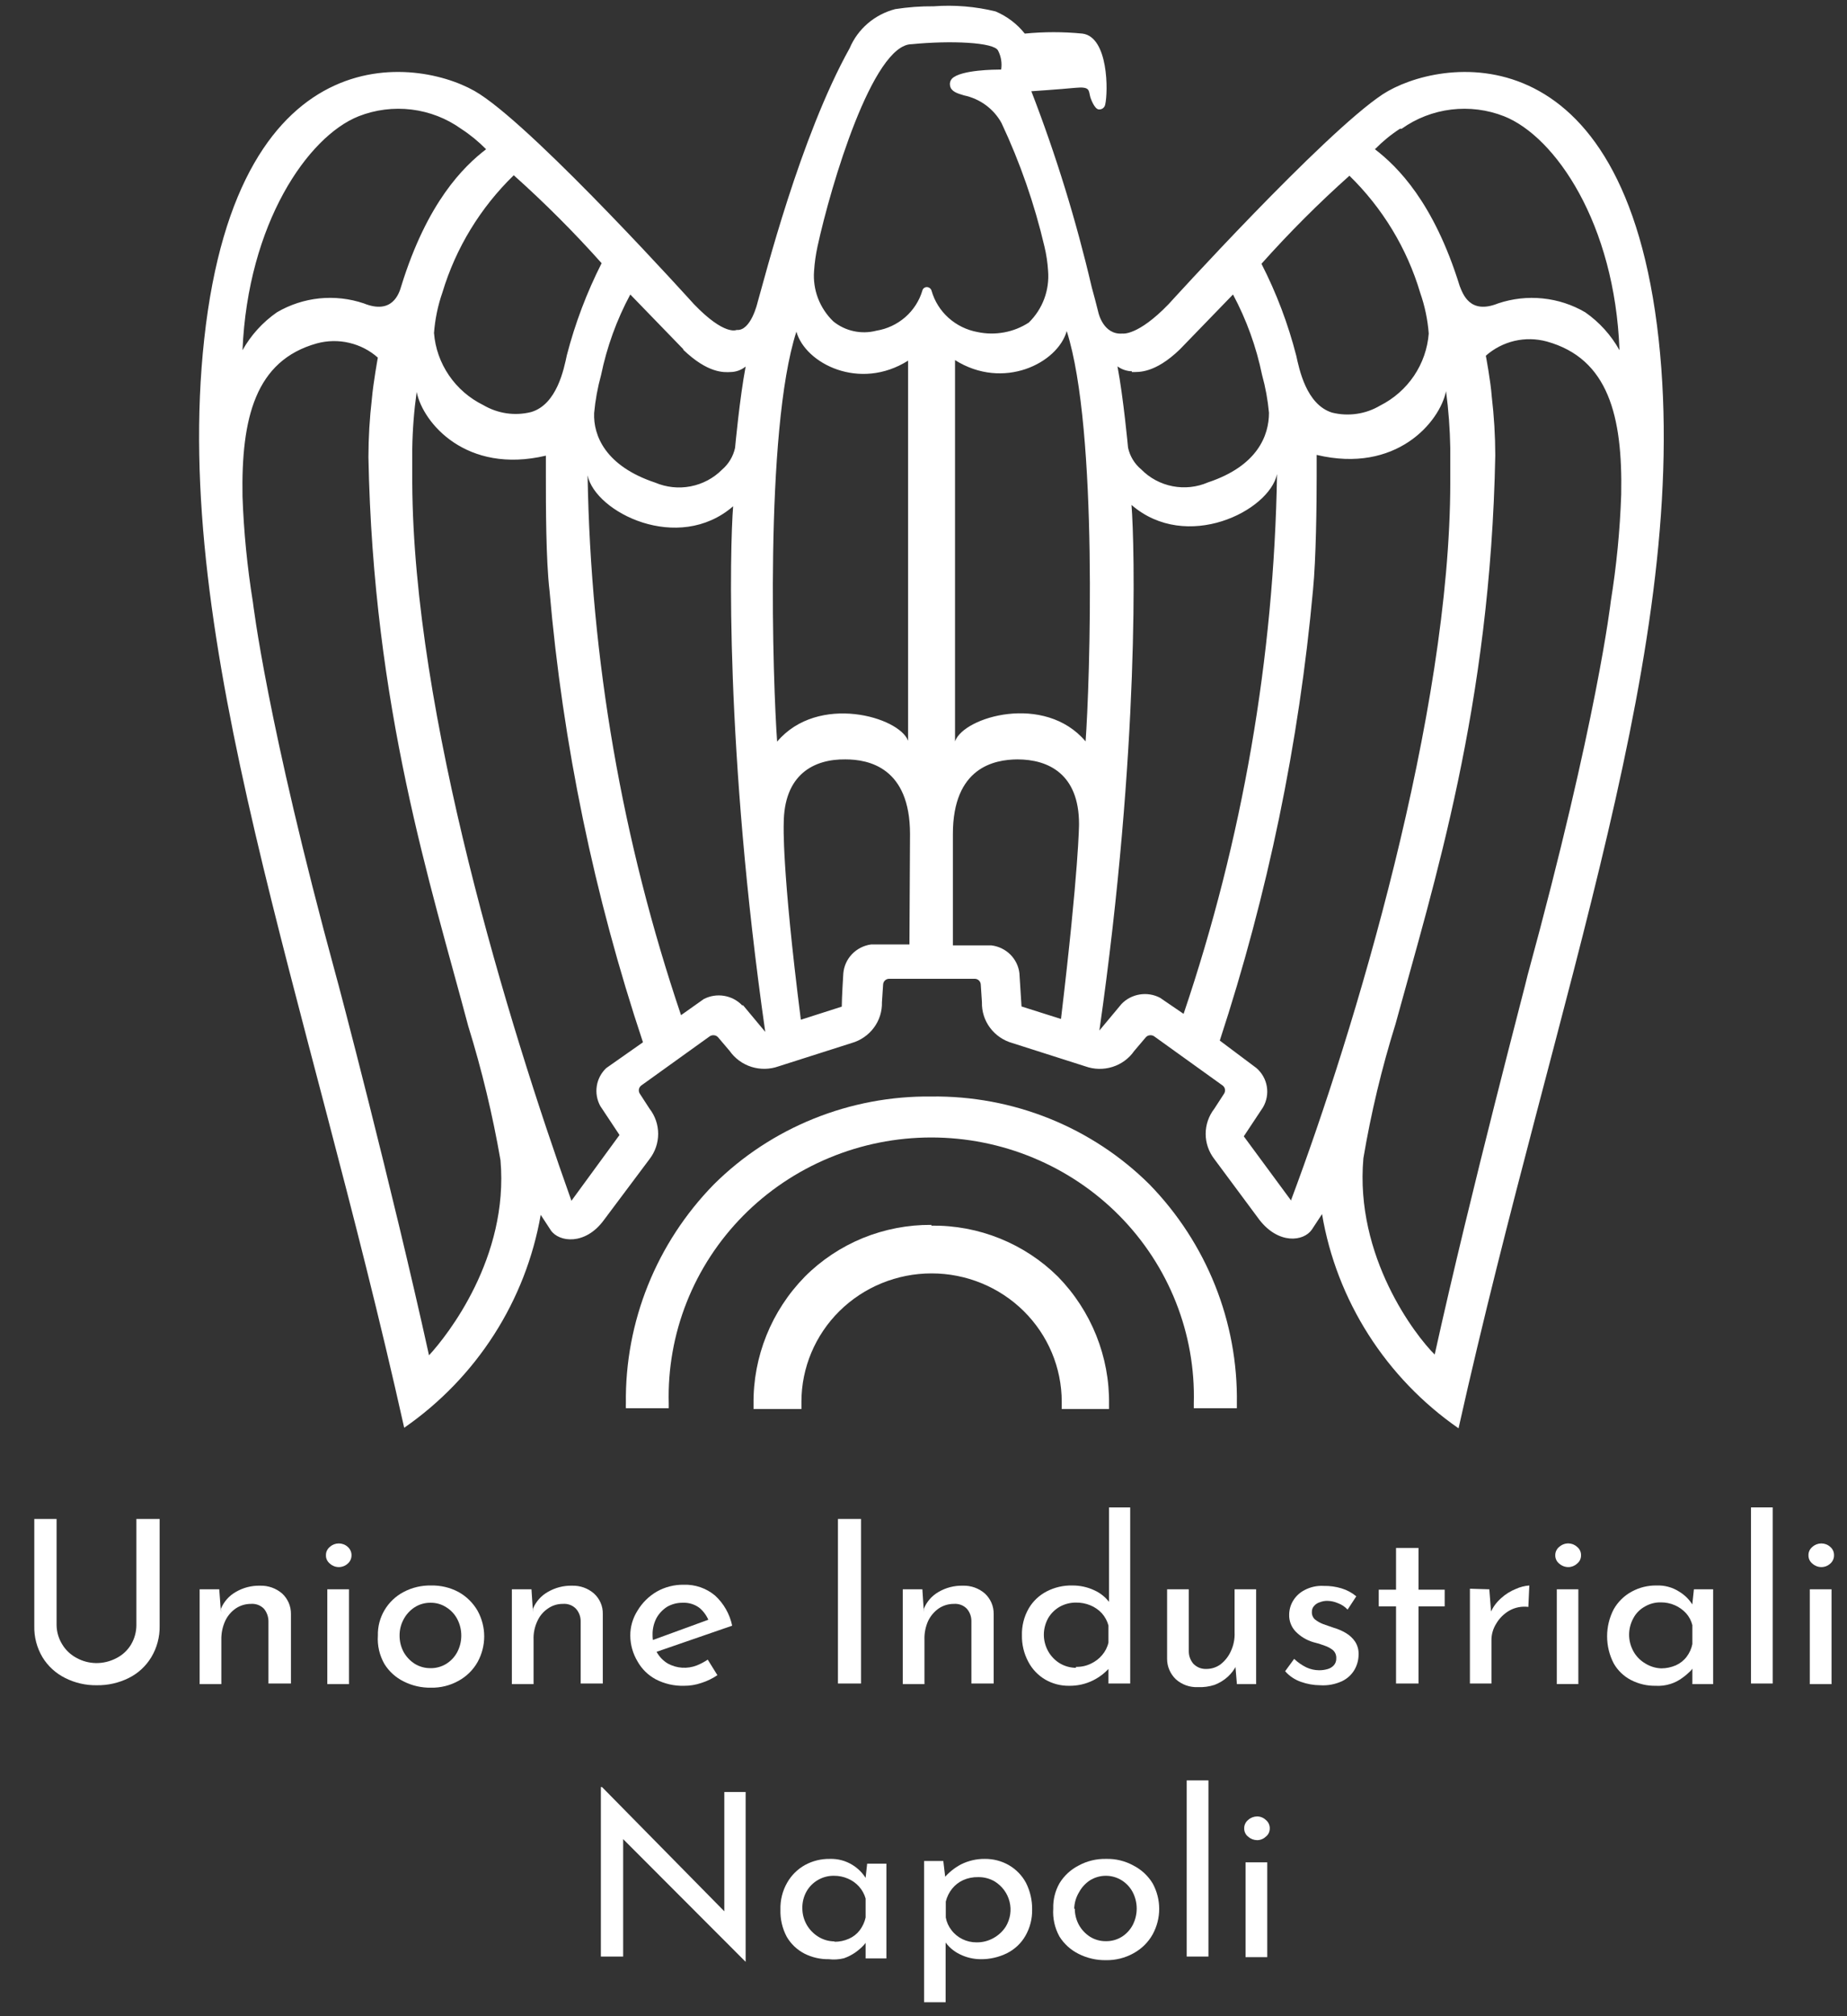
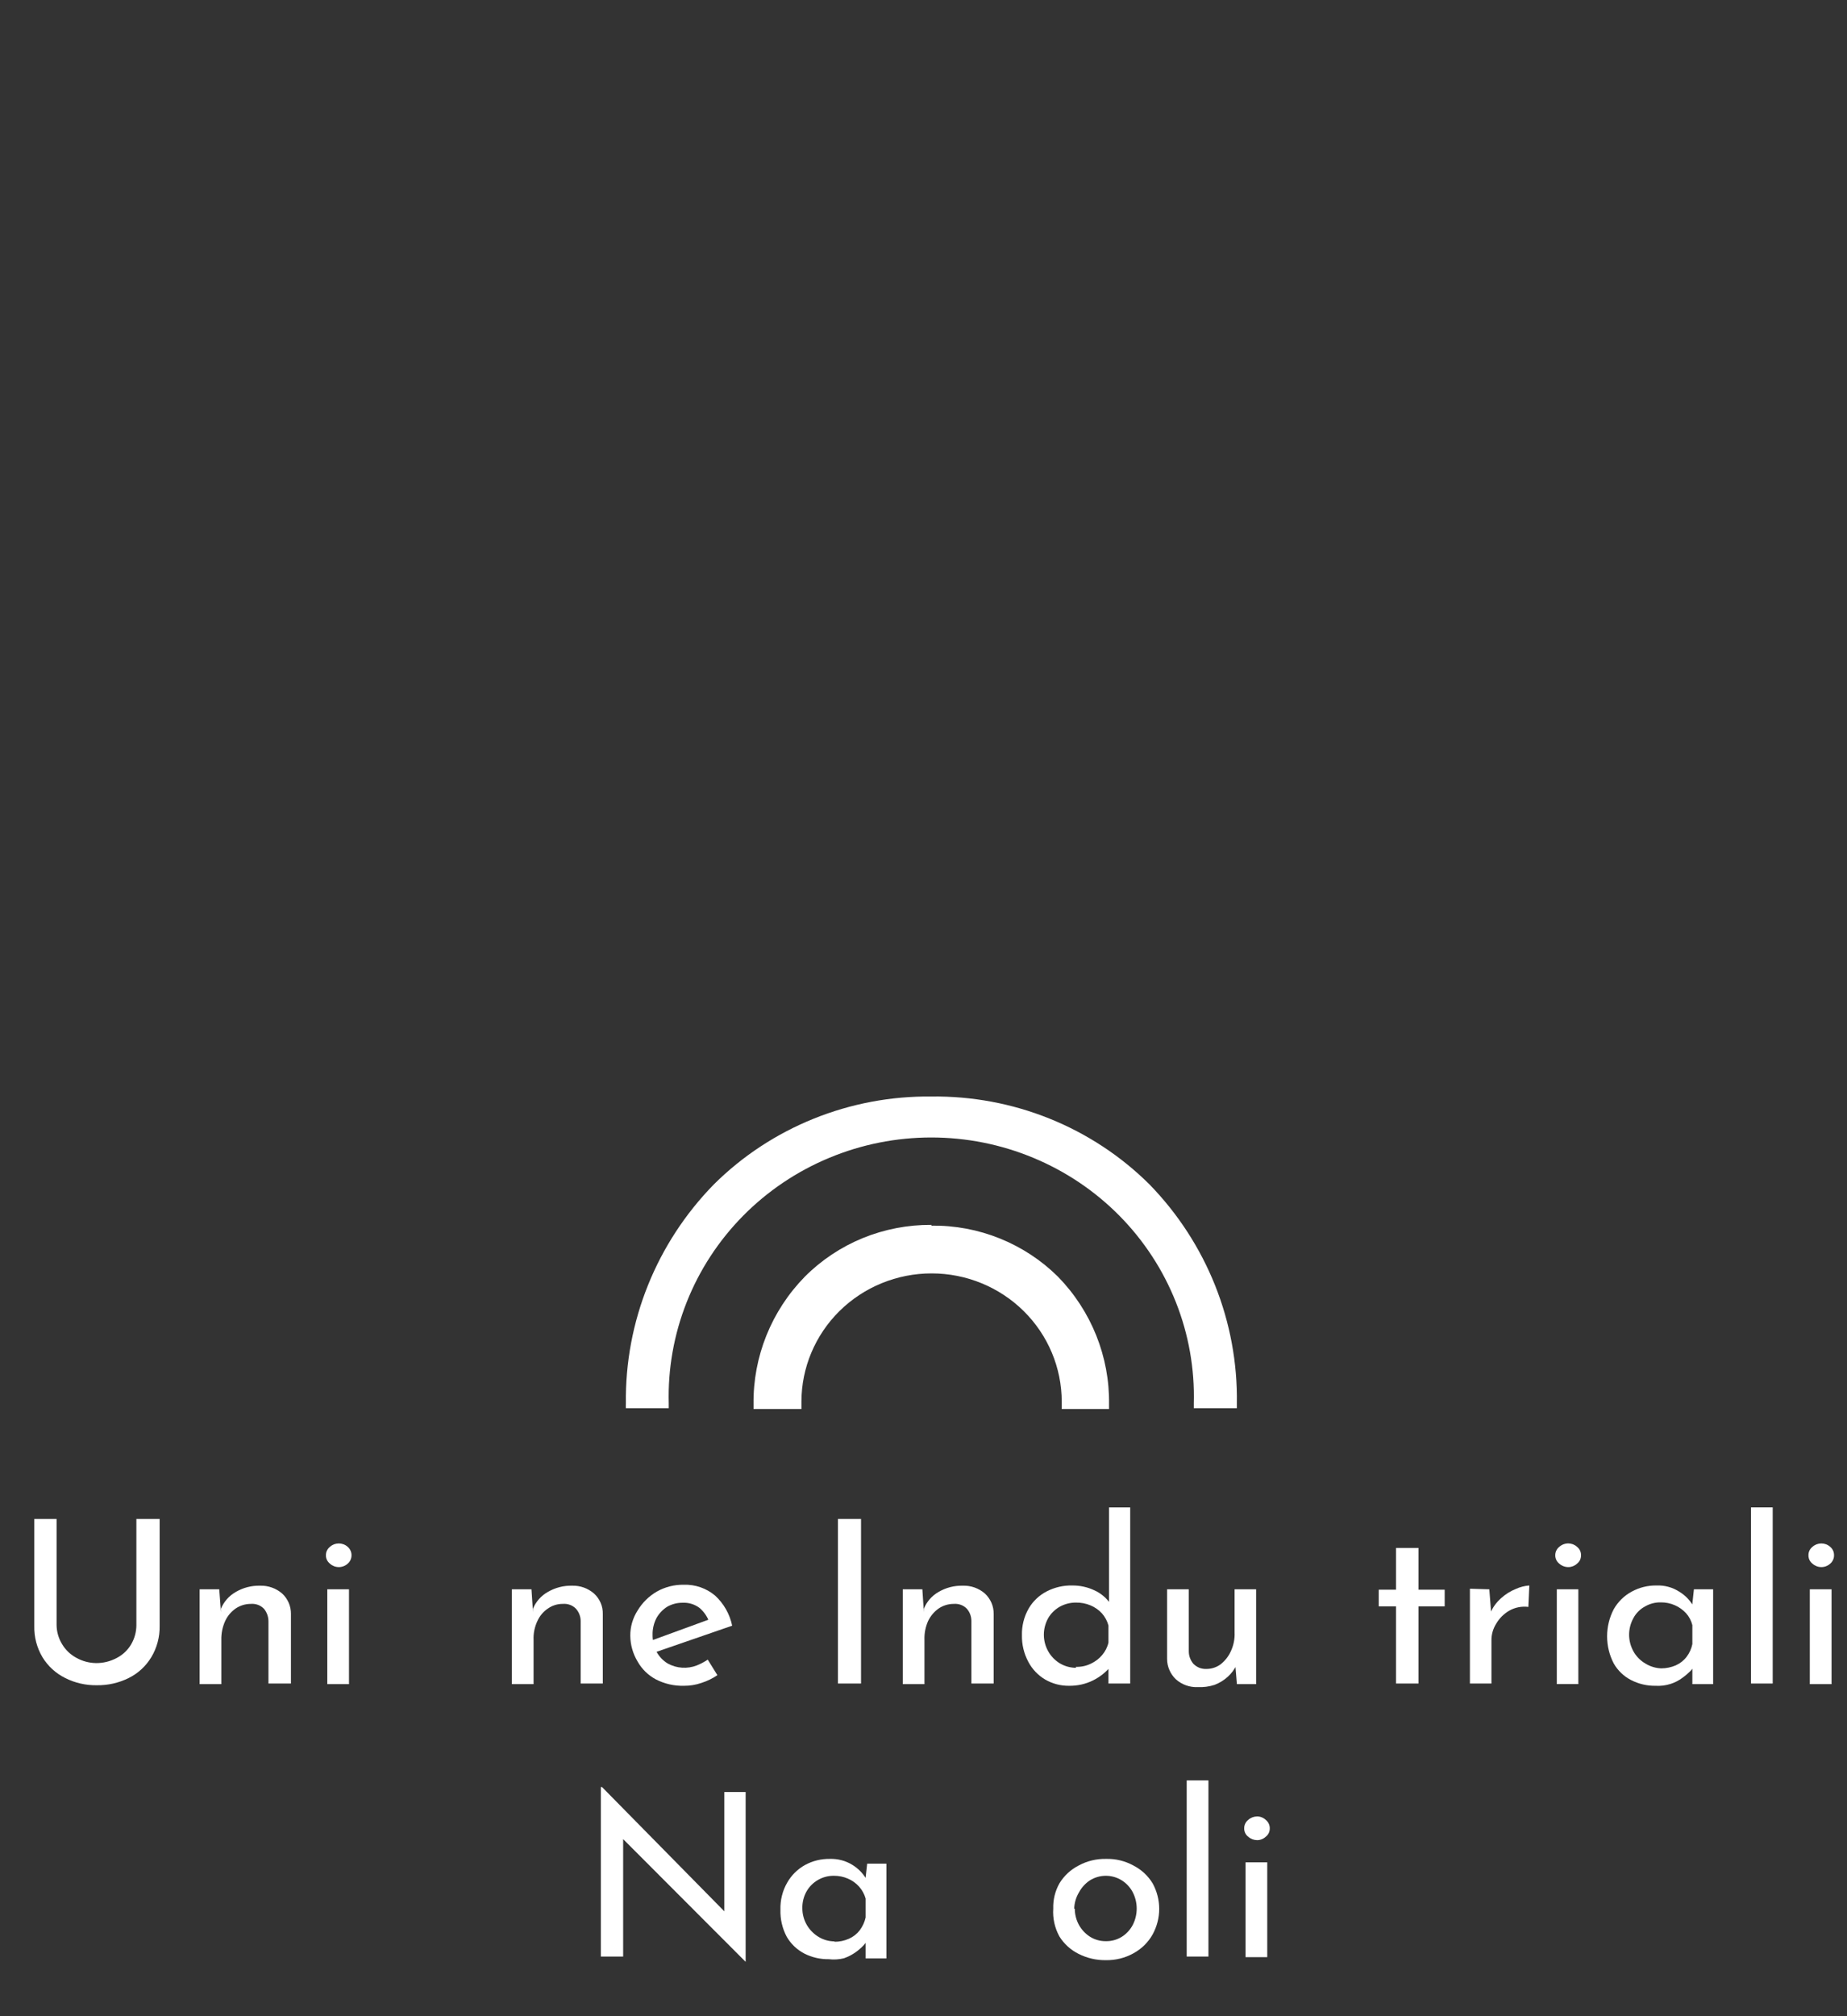
<svg xmlns="http://www.w3.org/2000/svg" width="44" height="48" viewBox="0 0 44 48" fill="none">
  <rect x="0" y="0" width="44" height="48" fill="#333333" stroke="none" />
-   <path d="M32.941 2.244C31.526 3.179 27.839 7.241 27.839 7.241C27.102 8.004 26.74 7.941 26.74 7.941C26.282 7.977 26.167 7.444 26.167 7.444C26.113 7.232 26.062 7.029 26.007 6.835C25.637 5.25 25.157 3.692 24.569 2.172C24.569 2.172 25.247 2.127 25.613 2.091C25.98 2.055 25.929 2.154 25.975 2.316C25.975 2.316 26.067 2.605 26.181 2.605C26.215 2.607 26.249 2.597 26.276 2.576C26.303 2.555 26.321 2.525 26.328 2.492C26.401 2.181 26.406 0.881 25.787 0.8C25.33 0.755 24.87 0.755 24.413 0.8C24.229 0.569 23.99 0.388 23.717 0.272C23.235 0.154 22.737 0.113 22.242 0.15C21.936 0.147 21.629 0.17 21.326 0.217C21.085 0.28 20.861 0.396 20.673 0.557C20.485 0.718 20.337 0.92 20.241 1.147C19.059 3.269 18.221 6.605 18.047 7.2C18.047 7.2 17.891 7.887 17.548 7.855C17.548 7.855 17.264 8.004 16.531 7.241C16.531 7.241 12.867 3.179 11.433 2.244C10.137 1.391 5.681 0.601 4.865 8.072C4.073 15.294 7.302 23.555 9.629 33.991C10.483 33.399 11.21 32.646 11.768 31.776C12.326 30.906 12.704 29.936 12.881 28.922L13.123 29.292C13.32 29.576 13.939 29.648 14.378 29.057L15.473 27.595C15.607 27.422 15.679 27.211 15.679 26.994C15.679 26.777 15.607 26.566 15.473 26.394L15.239 26.033C15.221 26.002 15.214 25.966 15.221 25.931C15.228 25.896 15.247 25.865 15.276 25.843L16.911 24.669C16.942 24.65 16.979 24.642 17.015 24.647C17.051 24.651 17.084 24.669 17.108 24.697L17.383 25.021C17.509 25.2 17.691 25.333 17.901 25.399C18.112 25.465 18.338 25.461 18.546 25.387L20.287 24.832C20.499 24.772 20.686 24.644 20.817 24.468C20.948 24.293 21.016 24.079 21.01 23.861L21.038 23.437C21.04 23.401 21.056 23.367 21.082 23.342C21.108 23.317 21.143 23.303 21.18 23.302H23.222C23.259 23.303 23.294 23.317 23.32 23.342C23.346 23.367 23.362 23.401 23.364 23.437L23.392 23.861C23.386 24.079 23.454 24.293 23.585 24.468C23.716 24.644 23.903 24.772 24.116 24.832L25.856 25.387C26.064 25.462 26.291 25.466 26.501 25.4C26.712 25.334 26.894 25.201 27.019 25.021L27.294 24.697C27.318 24.669 27.351 24.651 27.387 24.647C27.424 24.642 27.46 24.65 27.491 24.669L29.126 25.843C29.155 25.865 29.175 25.896 29.181 25.931C29.188 25.966 29.181 26.002 29.163 26.033L28.929 26.394C28.795 26.566 28.722 26.777 28.722 26.994C28.722 27.211 28.795 27.422 28.929 27.595L30.001 29.039C30.459 29.63 31.054 29.558 31.251 29.274L31.494 28.904C31.666 29.924 32.043 30.9 32.601 31.775C33.159 32.651 33.888 33.409 34.746 34.004C37.077 23.568 40.302 15.307 39.514 8.085C38.694 0.601 34.251 1.391 32.941 2.244ZM16.27 8.32C16.865 8.893 17.25 8.866 17.41 8.857C17.539 8.854 17.664 8.807 17.763 8.726C17.621 9.475 17.511 10.658 17.511 10.663C17.467 10.864 17.358 11.047 17.2 11.182C16.997 11.386 16.736 11.524 16.451 11.579C16.166 11.634 15.872 11.602 15.606 11.489C14.424 11.096 14.131 10.369 14.154 9.832C14.182 9.527 14.237 9.225 14.319 8.929C14.457 8.26 14.691 7.614 15.015 7.011L16.284 8.32H16.27ZM12.239 4.172C12.976 4.831 13.675 5.53 14.332 6.266C13.978 6.965 13.7 7.699 13.504 8.455C13.435 8.776 13.27 9.629 12.652 9.81C12.46 9.858 12.26 9.868 12.064 9.839C11.869 9.81 11.681 9.743 11.511 9.643C11.182 9.481 10.901 9.238 10.696 8.937C10.49 8.636 10.367 8.289 10.339 7.927C10.364 7.598 10.431 7.273 10.54 6.961C10.858 5.905 11.443 4.945 12.239 4.172ZM8.543 2.768C8.943 2.611 9.376 2.556 9.803 2.608C10.229 2.66 10.636 2.817 10.984 3.066C11.2 3.206 11.4 3.37 11.58 3.553C11.044 3.964 10.178 4.813 9.56 6.808C9.505 7.002 9.34 7.494 8.667 7.223C8.327 7.108 7.966 7.068 7.608 7.104C7.251 7.141 6.906 7.254 6.597 7.435C6.258 7.671 5.977 7.98 5.777 8.338C5.905 5.323 7.33 3.251 8.543 2.768ZM10.22 32.266C9.349 28.308 8.021 23.266 8.007 23.238C6.345 17.154 6.029 14.351 6.024 14.332C5.89 13.5 5.807 12.661 5.777 11.818C5.745 9.949 6.084 8.582 7.549 8.175C7.801 8.107 8.066 8.102 8.319 8.162C8.573 8.221 8.808 8.342 9.001 8.514C9.001 8.514 8.891 9.119 8.859 9.494C8.805 9.955 8.778 10.419 8.777 10.884C8.891 16.856 10.261 21.063 11.154 24.426C11.479 25.474 11.736 26.541 11.923 27.622C12.125 29.942 10.655 31.797 10.22 32.266ZM14.442 25.428C14.322 25.542 14.242 25.692 14.217 25.855C14.191 26.019 14.221 26.186 14.3 26.331L14.758 27.021L13.613 28.587C12.111 24.381 9.849 16.996 9.821 11.498C9.821 11.222 9.821 10.951 9.821 10.685C9.828 10.232 9.863 9.78 9.926 9.331C10.073 10.067 11.108 11.295 13.004 10.848C13.004 11.019 13.004 11.177 13.004 11.376C13.004 12.012 13.004 13.326 13.091 14.062C13.408 17.719 14.155 21.327 15.317 24.814L14.442 25.428ZM17.68 23.934C17.565 23.814 17.413 23.735 17.248 23.708C17.083 23.681 16.913 23.708 16.765 23.785L16.224 24.168C14.821 20.022 14.07 15.688 13.998 11.317C14.181 12.197 16.155 13.186 17.465 12.053C17.387 13.033 17.268 17.84 18.23 24.566L17.703 23.934H17.68ZM18.514 17.668C18.413 16.314 18.207 10.261 18.972 7.896C19.187 8.658 20.479 9.313 21.633 8.586V17.637C21.427 17.068 19.49 16.504 18.514 17.655V17.668ZM21.665 22.485H20.749C20.577 22.509 20.418 22.59 20.298 22.714C20.178 22.839 20.105 23 20.09 23.171C20.09 23.171 20.053 23.758 20.053 23.965L19.078 24.277C18.619 20.666 18.67 19.618 18.67 19.618C18.67 18.431 19.393 18.07 20.14 18.079C20.69 18.079 21.679 18.269 21.679 19.858L21.665 22.485ZM22.192 6.921C22.185 6.897 22.171 6.875 22.151 6.86C22.131 6.845 22.107 6.836 22.082 6.835C22.056 6.834 22.031 6.843 22.011 6.858C21.991 6.874 21.977 6.896 21.972 6.921C21.899 7.165 21.757 7.384 21.564 7.552C21.37 7.72 21.132 7.832 20.877 7.873C20.701 7.919 20.516 7.923 20.337 7.884C20.159 7.846 19.993 7.766 19.852 7.652C19.691 7.497 19.567 7.309 19.487 7.102C19.408 6.894 19.376 6.672 19.393 6.451C19.406 6.254 19.434 6.058 19.476 5.864C19.792 4.415 20.79 1.052 21.72 1.052C22.636 0.962 23.685 1.003 23.777 1.206C23.849 1.345 23.874 1.503 23.85 1.657C23.85 1.657 23.85 1.657 23.799 1.657C23.749 1.657 22.884 1.657 22.677 1.874C22.657 1.896 22.643 1.922 22.635 1.95C22.627 1.978 22.626 2.008 22.632 2.037C22.654 2.176 22.797 2.222 22.966 2.271C23.154 2.311 23.332 2.39 23.486 2.504C23.64 2.618 23.768 2.763 23.859 2.93C24.301 3.871 24.643 4.854 24.88 5.864C24.927 6.057 24.956 6.253 24.968 6.451C24.986 6.676 24.955 6.903 24.876 7.115C24.797 7.327 24.672 7.519 24.509 7.679C24.331 7.795 24.131 7.875 23.921 7.913C23.711 7.952 23.495 7.949 23.287 7.905C23.029 7.858 22.79 7.741 22.596 7.567C22.402 7.393 22.262 7.169 22.192 6.921ZM25.288 24.263L24.335 23.961L24.285 23.171C24.266 23.002 24.189 22.845 24.068 22.724C23.946 22.604 23.787 22.527 23.616 22.507H22.7V19.858C22.7 18.269 23.685 18.084 24.235 18.079C24.981 18.079 25.705 18.431 25.705 19.618C25.705 19.618 25.705 20.657 25.274 24.268L25.288 24.263ZM25.861 17.65C24.885 16.499 22.957 17.063 22.751 17.65V8.573C23.905 9.299 25.197 8.645 25.412 7.882C26.167 10.247 25.961 16.296 25.861 17.655V17.65ZM33.39 3.066C33.739 2.817 34.145 2.66 34.572 2.608C34.999 2.556 35.432 2.611 35.831 2.768C37.05 3.251 38.47 5.323 38.58 8.338C38.381 7.98 38.102 7.671 37.764 7.435C37.455 7.254 37.109 7.141 36.75 7.105C36.392 7.068 36.03 7.109 35.689 7.223C35.016 7.494 34.851 7.002 34.773 6.808C34.155 4.813 33.289 3.964 32.754 3.553C32.934 3.37 33.133 3.206 33.349 3.066H33.39ZM32.135 4.172C32.934 4.949 33.519 5.913 33.834 6.975C33.943 7.287 34.011 7.612 34.036 7.941C34.008 8.301 33.887 8.647 33.684 8.948C33.481 9.248 33.203 9.492 32.877 9.656C32.707 9.757 32.518 9.824 32.322 9.852C32.125 9.881 31.925 9.871 31.732 9.823C31.114 9.629 30.949 8.776 30.88 8.469C30.686 7.711 30.408 6.977 30.051 6.28C30.709 5.543 31.407 4.844 32.145 4.185L32.135 4.172ZM26.964 8.857C27.125 8.857 27.509 8.893 28.105 8.32L29.373 7.011C29.695 7.613 29.928 8.258 30.065 8.925C30.147 9.22 30.202 9.522 30.23 9.828C30.23 10.365 29.96 11.091 28.778 11.484C28.513 11.599 28.219 11.631 27.935 11.576C27.651 11.521 27.39 11.382 27.189 11.177C27.028 11.044 26.917 10.861 26.873 10.658C26.873 10.658 26.763 9.471 26.621 8.722C26.72 8.795 26.84 8.836 26.964 8.839V8.857ZM27.633 23.753C27.485 23.676 27.315 23.649 27.15 23.676C26.984 23.703 26.832 23.782 26.717 23.902L26.19 24.534C27.152 17.808 27.033 13.001 26.955 12.021C28.265 13.154 30.239 12.166 30.422 11.286C30.35 15.656 29.6 19.99 28.196 24.137L27.633 23.753ZM30.761 28.587L29.63 27.053L30.088 26.362C30.175 26.212 30.207 26.038 30.179 25.868C30.151 25.697 30.063 25.542 29.932 25.428L29.058 24.773C30.201 21.289 30.946 17.691 31.279 14.044C31.352 13.308 31.366 11.994 31.366 11.358C31.366 11.159 31.366 11.001 31.366 10.83C33.262 11.281 34.297 10.049 34.448 9.313C34.508 9.762 34.541 10.214 34.549 10.667C34.549 10.934 34.549 11.204 34.549 11.48C34.549 16.978 32.259 24.57 30.757 28.57L30.761 28.587ZM38.373 14.314C38.373 14.314 38.053 17.136 36.39 23.22C36.39 23.266 35.048 28.308 34.178 32.248C33.72 31.797 32.273 29.919 32.479 27.576C32.661 26.496 32.917 25.428 33.244 24.381C34.16 21.027 35.506 16.82 35.621 10.839C35.62 10.374 35.592 9.91 35.538 9.448C35.511 9.074 35.396 8.469 35.396 8.469C35.59 8.297 35.825 8.176 36.078 8.116C36.332 8.057 36.597 8.062 36.848 8.13C38.314 8.537 38.657 9.904 38.621 11.773C38.592 12.624 38.509 13.473 38.373 14.314Z" fill="white" />
  <path d="M22.188 26.105C21.226 26.094 20.273 26.274 19.383 26.633C18.493 26.992 17.685 27.523 17.008 28.195C15.638 29.594 14.884 31.469 14.91 33.413C14.908 33.45 14.908 33.488 14.91 33.526H15.931V33.413C15.909 32.589 16.054 31.77 16.358 31.003C16.662 30.235 17.119 29.536 17.702 28.945C18.285 28.355 18.982 27.886 19.752 27.566C20.522 27.245 21.349 27.08 22.185 27.08C23.021 27.08 23.849 27.245 24.619 27.566C25.389 27.886 26.086 28.355 26.669 28.945C27.252 29.536 27.709 30.235 28.013 31.003C28.317 31.77 28.462 32.589 28.439 33.413C28.439 33.449 28.439 33.485 28.439 33.526H29.465V33.413C29.495 31.471 28.746 29.596 27.381 28.195C26.702 27.521 25.892 26.989 25 26.63C24.108 26.271 23.151 26.093 22.188 26.105Z" fill="white" />
  <path d="M22.188 29.161C21.628 29.157 21.072 29.264 20.554 29.475C20.037 29.687 19.567 29.999 19.174 30.393C18.376 31.207 17.937 32.299 17.951 33.431C17.951 33.467 17.951 33.508 17.951 33.544H19.092C19.092 33.485 19.092 33.431 19.092 33.372C19.092 32.562 19.419 31.785 20 31.211C20.582 30.638 21.37 30.316 22.193 30.316C23.015 30.316 23.804 30.638 24.385 31.211C24.967 31.785 25.293 32.562 25.293 33.372C25.293 33.431 25.293 33.485 25.293 33.544H26.42C26.42 33.508 26.42 33.467 26.42 33.431C26.436 32.3 25.998 31.208 25.202 30.393C24.807 30.002 24.337 29.694 23.82 29.485C23.302 29.276 22.747 29.172 22.188 29.179" fill="white" />
  <path d="M1.348 38.694C1.351 38.854 1.397 39.009 1.481 39.146C1.563 39.283 1.682 39.395 1.825 39.471C1.965 39.548 2.122 39.59 2.283 39.593C2.457 39.596 2.629 39.553 2.782 39.471C2.925 39.397 3.044 39.284 3.125 39.146C3.205 39.008 3.248 38.853 3.249 38.694V36.162H3.803V38.708C3.808 38.971 3.739 39.231 3.602 39.457C3.474 39.668 3.288 39.839 3.066 39.949C2.83 40.066 2.569 40.125 2.305 40.121C2.045 40.125 1.786 40.066 1.554 39.949C1.331 39.839 1.143 39.668 1.014 39.457C0.878 39.23 0.81 38.971 0.817 38.708V36.162H1.348V38.694Z" fill="white" />
  <path d="M5.223 37.837L5.264 38.383V38.297C5.334 38.13 5.458 37.99 5.617 37.9C5.791 37.798 5.991 37.746 6.194 37.751C6.387 37.745 6.575 37.811 6.72 37.936C6.788 37.998 6.841 38.074 6.878 38.158C6.914 38.242 6.932 38.332 6.931 38.423V40.08H6.395V38.595C6.394 38.488 6.357 38.385 6.29 38.302C6.25 38.26 6.2 38.227 6.146 38.207C6.091 38.187 6.032 38.179 5.974 38.184C5.846 38.184 5.722 38.222 5.617 38.292C5.507 38.368 5.42 38.471 5.365 38.59C5.3 38.732 5.269 38.886 5.273 39.042V40.094H4.756V37.837H5.223Z" fill="white" />
  <path d="M7.765 37.024C7.764 36.986 7.772 36.948 7.789 36.914C7.806 36.879 7.83 36.849 7.861 36.825C7.918 36.773 7.993 36.745 8.071 36.745C8.149 36.745 8.225 36.773 8.282 36.825C8.311 36.85 8.334 36.88 8.35 36.915C8.366 36.949 8.374 36.986 8.374 37.024C8.374 37.062 8.367 37.101 8.351 37.136C8.335 37.171 8.312 37.202 8.282 37.227C8.225 37.279 8.149 37.308 8.071 37.308C7.993 37.308 7.918 37.279 7.861 37.227C7.83 37.203 7.805 37.172 7.788 37.137C7.771 37.102 7.763 37.063 7.765 37.024ZM7.797 37.837H8.314V40.094H7.797V37.837Z" fill="white" />
-   <path d="M9.002 38.938C8.997 38.726 9.051 38.517 9.16 38.333C9.268 38.15 9.426 38 9.616 37.9C9.817 37.794 10.043 37.741 10.271 37.746C10.497 37.741 10.721 37.794 10.921 37.9C11.113 38.006 11.271 38.162 11.379 38.351C11.481 38.538 11.535 38.746 11.535 38.958C11.535 39.17 11.481 39.379 11.379 39.565C11.273 39.755 11.114 39.912 10.921 40.017C10.721 40.128 10.495 40.184 10.266 40.179C10.04 40.183 9.817 40.132 9.616 40.03C9.427 39.937 9.268 39.793 9.158 39.615C9.04 39.409 8.986 39.174 9.002 38.938ZM9.519 38.938C9.518 39.075 9.551 39.21 9.616 39.331C9.679 39.444 9.77 39.54 9.881 39.611C9.992 39.679 10.121 39.715 10.252 39.714C10.386 39.717 10.518 39.681 10.632 39.611C10.743 39.541 10.833 39.445 10.893 39.331C10.957 39.209 10.989 39.075 10.989 38.938C10.989 38.801 10.957 38.667 10.893 38.545C10.833 38.431 10.743 38.334 10.632 38.265C10.52 38.192 10.387 38.154 10.252 38.157C10.119 38.156 9.988 38.194 9.877 38.265C9.767 38.337 9.677 38.435 9.616 38.55C9.55 38.67 9.517 38.806 9.519 38.942V38.938Z" fill="white" />
  <path d="M12.661 37.837L12.697 38.383V38.297C12.767 38.13 12.891 37.99 13.05 37.9C13.225 37.798 13.425 37.746 13.627 37.751C13.819 37.745 14.006 37.811 14.149 37.936C14.218 37.998 14.272 38.073 14.308 38.157C14.345 38.241 14.362 38.332 14.36 38.423V40.08H13.833V38.595C13.833 38.487 13.794 38.383 13.723 38.302C13.683 38.26 13.634 38.227 13.579 38.207C13.524 38.187 13.466 38.179 13.407 38.184C13.281 38.183 13.158 38.221 13.055 38.293C12.944 38.367 12.857 38.47 12.803 38.59C12.736 38.731 12.704 38.886 12.711 39.042V40.094H12.194V37.837H12.661Z" fill="white" />
  <path d="M16.293 40.134C16.06 40.14 15.83 40.087 15.624 39.981C15.441 39.883 15.29 39.736 15.189 39.556C15.077 39.37 15.017 39.158 15.015 38.942C15.013 38.73 15.074 38.522 15.189 38.342C15.301 38.156 15.458 38.001 15.647 37.891C15.842 37.781 16.063 37.725 16.288 37.728C16.561 37.719 16.827 37.811 17.035 37.986C17.243 38.177 17.385 38.428 17.442 38.703L15.56 39.353L15.473 39.073L16.993 38.518L16.888 38.595C16.842 38.475 16.766 38.368 16.668 38.283C16.553 38.195 16.41 38.15 16.265 38.157C16.135 38.155 16.007 38.188 15.894 38.252C15.787 38.32 15.699 38.413 15.638 38.523C15.575 38.646 15.543 38.782 15.546 38.92C15.544 39.061 15.577 39.2 15.642 39.326C15.705 39.442 15.798 39.539 15.912 39.606C16.016 39.662 16.131 39.696 16.248 39.703C16.366 39.711 16.485 39.693 16.595 39.651C16.688 39.614 16.777 39.567 16.86 39.511L17.09 39.881C16.973 39.961 16.844 40.023 16.709 40.066C16.575 40.112 16.434 40.135 16.293 40.134Z" fill="white" />
  <path d="M19.962 36.162H20.512V40.08H19.962V36.162Z" fill="white" />
  <path d="M21.973 37.837L22.009 38.383V38.297C22.078 38.13 22.2 37.991 22.358 37.9C22.532 37.798 22.732 37.746 22.935 37.751C23.128 37.744 23.316 37.81 23.461 37.936C23.529 37.998 23.582 38.074 23.619 38.158C23.655 38.242 23.673 38.332 23.672 38.424V40.08H23.141V38.595C23.142 38.488 23.105 38.384 23.035 38.302C22.995 38.26 22.946 38.227 22.891 38.207C22.836 38.187 22.778 38.179 22.719 38.184C22.592 38.184 22.467 38.222 22.362 38.293C22.254 38.369 22.167 38.472 22.11 38.591C22.047 38.733 22.017 38.887 22.023 39.042V40.094H21.506V37.837H21.973Z" fill="white" />
  <path d="M25.472 40.134C25.271 40.137 25.073 40.086 24.899 39.985C24.728 39.884 24.588 39.737 24.496 39.561C24.393 39.368 24.341 39.152 24.345 38.934C24.339 38.71 24.394 38.488 24.506 38.293C24.607 38.12 24.756 37.979 24.936 37.886C25.125 37.789 25.336 37.74 25.55 37.746C25.729 37.745 25.906 37.784 26.067 37.859C26.221 37.928 26.353 38.037 26.448 38.175L26.42 38.351V35.887H26.924V40.08H26.406V39.52L26.466 39.665C26.351 39.806 26.207 39.921 26.044 40.003C25.867 40.092 25.671 40.136 25.472 40.134ZM25.632 39.683C25.756 39.687 25.879 39.661 25.989 39.606C26.092 39.558 26.183 39.489 26.255 39.403C26.329 39.317 26.381 39.215 26.406 39.105V38.699C26.378 38.592 26.324 38.493 26.251 38.41C26.176 38.328 26.083 38.263 25.98 38.22C25.87 38.174 25.752 38.151 25.632 38.153C25.499 38.152 25.369 38.185 25.252 38.248C25.137 38.312 25.04 38.406 24.973 38.518C24.904 38.641 24.867 38.778 24.867 38.918C24.867 39.058 24.904 39.195 24.973 39.317C25.04 39.434 25.136 39.532 25.252 39.602C25.367 39.669 25.498 39.705 25.632 39.706V39.683Z" fill="white" />
  <path d="M28.531 40.166C28.341 40.173 28.155 40.106 28.014 39.981C27.947 39.918 27.894 39.842 27.858 39.758C27.821 39.675 27.803 39.584 27.803 39.493V37.837H28.32V39.317C28.32 39.425 28.36 39.529 28.43 39.611C28.47 39.651 28.517 39.683 28.57 39.705C28.623 39.725 28.68 39.735 28.737 39.733C28.859 39.733 28.978 39.696 29.076 39.624C29.181 39.542 29.264 39.437 29.319 39.317C29.386 39.176 29.418 39.021 29.411 38.866V37.837H29.924V40.094H29.466L29.42 39.543L29.456 39.642C29.406 39.746 29.336 39.839 29.25 39.918C29.158 40.001 29.051 40.067 28.934 40.112C28.804 40.154 28.668 40.172 28.531 40.166Z" fill="white" />
-   <path d="M31.449 40.121C31.292 40.12 31.137 40.092 30.991 40.04C30.845 39.989 30.715 39.902 30.615 39.787L30.83 39.493C30.916 39.576 31.015 39.644 31.123 39.697C31.216 39.74 31.318 39.763 31.421 39.764C31.489 39.765 31.557 39.756 31.623 39.737C31.681 39.722 31.733 39.691 31.774 39.647C31.815 39.601 31.836 39.541 31.833 39.48C31.835 39.444 31.829 39.408 31.816 39.374C31.803 39.341 31.782 39.311 31.755 39.286C31.695 39.238 31.627 39.202 31.554 39.178C31.467 39.144 31.379 39.117 31.288 39.096C31.126 39.049 30.979 38.96 30.862 38.839C30.761 38.731 30.707 38.588 30.711 38.442C30.712 38.326 30.743 38.212 30.803 38.112C30.868 38.003 30.963 37.914 31.078 37.855C31.218 37.781 31.377 37.746 31.536 37.756C31.678 37.753 31.821 37.773 31.957 37.814C32.086 37.853 32.206 37.917 32.31 38.004L32.103 38.32C32.039 38.251 31.959 38.198 31.87 38.166C31.793 38.133 31.711 38.114 31.627 38.112C31.565 38.11 31.502 38.121 31.444 38.144C31.391 38.159 31.343 38.189 31.307 38.23C31.27 38.269 31.25 38.321 31.252 38.374C31.25 38.407 31.255 38.441 31.268 38.472C31.281 38.504 31.3 38.532 31.325 38.554C31.386 38.602 31.454 38.64 31.526 38.667L31.774 38.753C31.879 38.783 31.979 38.827 32.072 38.884C32.155 38.934 32.227 39.002 32.282 39.083C32.339 39.172 32.368 39.275 32.365 39.381C32.366 39.51 32.333 39.638 32.268 39.751C32.2 39.868 32.098 39.962 31.975 40.022C31.811 40.099 31.63 40.133 31.449 40.121Z" fill="white" />
  <path d="M33.257 36.852H33.793V37.846H34.416V38.243H33.793V40.08H33.257V38.243H32.845V37.846H33.257V36.852Z" fill="white" />
  <path d="M35.479 37.837L35.53 38.487L35.507 38.396C35.563 38.263 35.65 38.145 35.759 38.049C35.862 37.955 35.981 37.88 36.111 37.828C36.212 37.782 36.321 37.754 36.432 37.746L36.409 38.256C36.251 38.236 36.09 38.267 35.951 38.347C35.824 38.422 35.718 38.527 35.644 38.654C35.568 38.774 35.528 38.913 35.53 39.055V40.08H35.017V37.823L35.479 37.837Z" fill="white" />
  <path d="M37.05 37.024C37.05 36.986 37.058 36.948 37.075 36.914C37.092 36.879 37.116 36.849 37.147 36.825C37.206 36.773 37.282 36.744 37.362 36.744C37.438 36.745 37.512 36.773 37.568 36.825C37.598 36.849 37.623 36.879 37.64 36.914C37.656 36.948 37.665 36.986 37.664 37.024C37.665 37.063 37.657 37.102 37.641 37.137C37.624 37.172 37.599 37.203 37.568 37.227C37.512 37.279 37.438 37.308 37.362 37.308C37.282 37.308 37.206 37.279 37.147 37.227C37.115 37.203 37.091 37.172 37.074 37.137C37.057 37.102 37.049 37.063 37.05 37.024ZM37.087 37.837H37.6V40.093H37.087V37.837Z" fill="white" />
  <path d="M39.437 40.134C39.236 40.137 39.038 40.09 38.859 39.999C38.684 39.91 38.539 39.771 38.443 39.602C38.339 39.402 38.285 39.181 38.285 38.956C38.285 38.732 38.339 38.51 38.443 38.311C38.544 38.134 38.693 37.988 38.873 37.891C39.053 37.793 39.255 37.743 39.459 37.746C39.651 37.738 39.84 37.788 40 37.891C40.139 37.974 40.254 38.09 40.334 38.229L40.302 38.311L40.353 37.837H40.811V40.094H40.316V39.507L40.376 39.638C40.347 39.688 40.314 39.735 40.275 39.778C40.214 39.839 40.148 39.895 40.078 39.945C39.993 40.008 39.899 40.057 39.798 40.089C39.682 40.126 39.559 40.142 39.437 40.134ZM39.574 39.719C39.694 39.719 39.812 39.694 39.922 39.647C40.024 39.601 40.112 39.532 40.179 39.444C40.247 39.354 40.294 39.251 40.316 39.141V38.69C40.29 38.584 40.238 38.486 40.165 38.405C40.091 38.325 40 38.26 39.899 38.216C39.794 38.17 39.68 38.147 39.565 38.148C39.431 38.145 39.3 38.18 39.185 38.247C39.07 38.31 38.976 38.404 38.914 38.518C38.846 38.64 38.809 38.778 38.809 38.918C38.809 39.057 38.846 39.195 38.914 39.317C38.98 39.435 39.077 39.533 39.194 39.602C39.308 39.673 39.439 39.714 39.574 39.719Z" fill="white" />
  <path d="M41.713 35.887H42.23V40.08H41.713V35.887Z" fill="white" />
  <path d="M43.082 37.024C43.081 36.986 43.09 36.948 43.106 36.914C43.123 36.879 43.148 36.849 43.178 36.825C43.236 36.773 43.311 36.745 43.389 36.745C43.467 36.745 43.542 36.773 43.599 36.825C43.629 36.85 43.652 36.88 43.668 36.915C43.684 36.949 43.691 36.986 43.691 37.024C43.692 37.062 43.684 37.101 43.668 37.136C43.652 37.171 43.629 37.202 43.599 37.227C43.542 37.279 43.467 37.308 43.389 37.308C43.311 37.308 43.236 37.279 43.178 37.227C43.147 37.203 43.122 37.172 43.105 37.137C43.089 37.102 43.081 37.063 43.082 37.024ZM43.114 37.837H43.632V40.094H43.114V37.837Z" fill="white" />
  <path d="M17.763 46.706L14.694 43.633L14.845 43.673V46.58H14.314V42.545H14.342L17.378 45.628L17.255 45.601V42.662H17.763V46.725V46.706Z" fill="white" />
  <path d="M19.742 46.643C19.54 46.646 19.34 46.6 19.16 46.508C18.986 46.417 18.841 46.279 18.743 46.111C18.637 45.912 18.585 45.69 18.592 45.465C18.585 45.24 18.64 45.016 18.753 44.82C18.853 44.644 19 44.499 19.178 44.4C19.359 44.301 19.563 44.252 19.769 44.255C19.96 44.249 20.148 44.299 20.31 44.4C20.446 44.484 20.56 44.601 20.64 44.738L20.608 44.82L20.658 44.368H21.116V46.625H20.621V46.038L20.681 46.169C20.651 46.219 20.616 46.266 20.576 46.309C20.516 46.373 20.45 46.43 20.378 46.481C20.294 46.54 20.201 46.587 20.104 46.621C19.985 46.65 19.863 46.658 19.742 46.643ZM19.879 46.228C19.998 46.229 20.115 46.204 20.223 46.156C20.324 46.112 20.412 46.044 20.479 45.957C20.548 45.866 20.597 45.761 20.621 45.65V45.199C20.592 45.094 20.538 44.997 20.465 44.914C20.392 44.833 20.302 44.768 20.2 44.725C20.095 44.679 19.981 44.656 19.866 44.657C19.732 44.655 19.601 44.69 19.485 44.757C19.373 44.822 19.279 44.915 19.215 45.027C19.145 45.151 19.11 45.292 19.114 45.434C19.114 45.569 19.15 45.703 19.217 45.822C19.285 45.94 19.382 46.04 19.499 46.111C19.613 46.181 19.745 46.218 19.879 46.219V46.228Z" fill="white" />
-   <path d="M23.36 46.643C23.188 46.642 23.019 46.602 22.866 46.526C22.716 46.454 22.59 46.343 22.499 46.206L22.527 46.047V47.668H22.014V44.305H22.472L22.54 44.878L22.485 44.716C22.598 44.581 22.736 44.469 22.893 44.386C23.069 44.298 23.264 44.253 23.461 44.255C23.662 44.253 23.86 44.304 24.034 44.404C24.206 44.504 24.348 44.65 24.441 44.824C24.541 45.022 24.591 45.24 24.588 45.461C24.592 45.68 24.537 45.897 24.427 46.088C24.326 46.264 24.175 46.406 23.992 46.499C23.796 46.596 23.58 46.646 23.36 46.643ZM23.264 46.242C23.404 46.244 23.541 46.21 23.663 46.142C23.784 46.076 23.886 45.982 23.96 45.867C24.068 45.688 24.101 45.475 24.05 45.273C24 45.071 23.87 44.897 23.69 44.788C23.572 44.721 23.437 44.686 23.301 44.689C23.178 44.686 23.055 44.711 22.943 44.761C22.842 44.808 22.752 44.877 22.682 44.964C22.61 45.054 22.558 45.159 22.531 45.271V45.65C22.55 45.759 22.596 45.861 22.664 45.948C22.733 46.041 22.824 46.115 22.928 46.166C23.032 46.217 23.148 46.243 23.264 46.242Z" fill="white" />
  <path d="M25.091 45.438C25.084 45.228 25.135 45.021 25.238 44.838C25.347 44.657 25.506 44.51 25.696 44.413C25.896 44.304 26.122 44.25 26.351 44.255C26.578 44.249 26.803 44.304 27.001 44.413C27.191 44.51 27.349 44.657 27.459 44.838C27.561 45.024 27.615 45.233 27.615 45.445C27.615 45.657 27.561 45.865 27.459 46.052C27.353 46.242 27.194 46.398 27.001 46.503C26.802 46.614 26.575 46.67 26.346 46.666C26.12 46.67 25.897 46.618 25.696 46.517C25.507 46.423 25.348 46.279 25.238 46.102C25.126 45.899 25.075 45.668 25.091 45.438ZM25.604 45.438C25.604 45.575 25.638 45.71 25.705 45.831C25.768 45.944 25.86 46.041 25.971 46.111C26.082 46.179 26.21 46.215 26.341 46.214C26.476 46.217 26.608 46.181 26.722 46.111C26.832 46.042 26.922 45.945 26.983 45.831C27.046 45.709 27.079 45.575 27.079 45.438C27.079 45.301 27.046 45.167 26.983 45.045C26.922 44.931 26.832 44.834 26.722 44.765C26.609 44.695 26.478 44.657 26.344 44.657C26.21 44.657 26.079 44.695 25.966 44.765C25.856 44.837 25.767 44.935 25.705 45.05C25.633 45.169 25.594 45.304 25.59 45.443L25.604 45.438Z" fill="white" />
  <path d="M28.27 42.386H28.788V46.58H28.27V42.386Z" fill="white" />
  <path d="M29.64 43.524C29.639 43.486 29.648 43.449 29.665 43.414C29.681 43.38 29.706 43.349 29.736 43.326C29.793 43.274 29.869 43.245 29.947 43.244C30.023 43.244 30.097 43.273 30.153 43.326C30.183 43.349 30.207 43.38 30.224 43.414C30.24 43.449 30.249 43.486 30.249 43.524C30.25 43.563 30.242 43.602 30.226 43.637C30.209 43.673 30.184 43.704 30.153 43.727C30.097 43.78 30.023 43.809 29.947 43.809C29.869 43.808 29.793 43.779 29.736 43.727C29.704 43.704 29.679 43.673 29.663 43.637C29.646 43.602 29.638 43.563 29.64 43.524ZM29.672 44.337H30.189V46.594H29.672V44.337Z" fill="white" />
</svg>